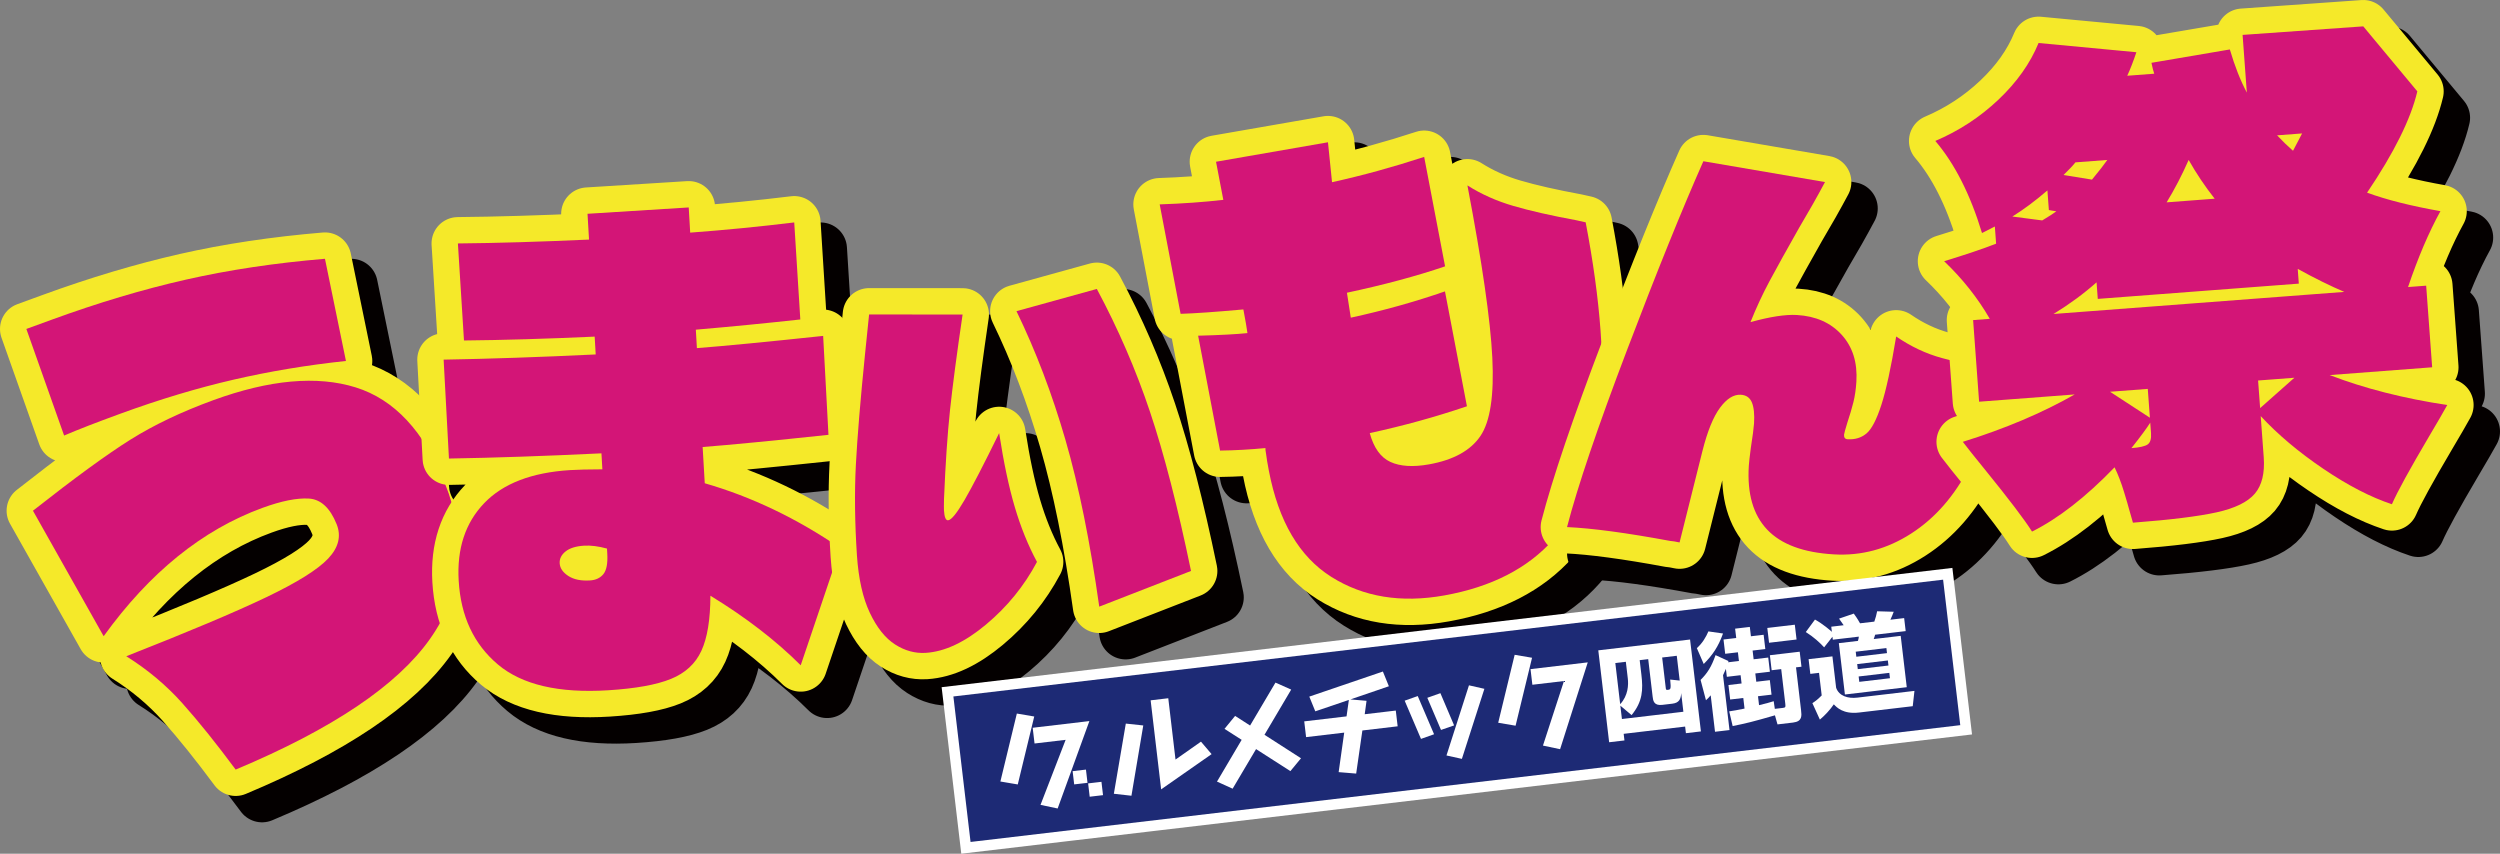
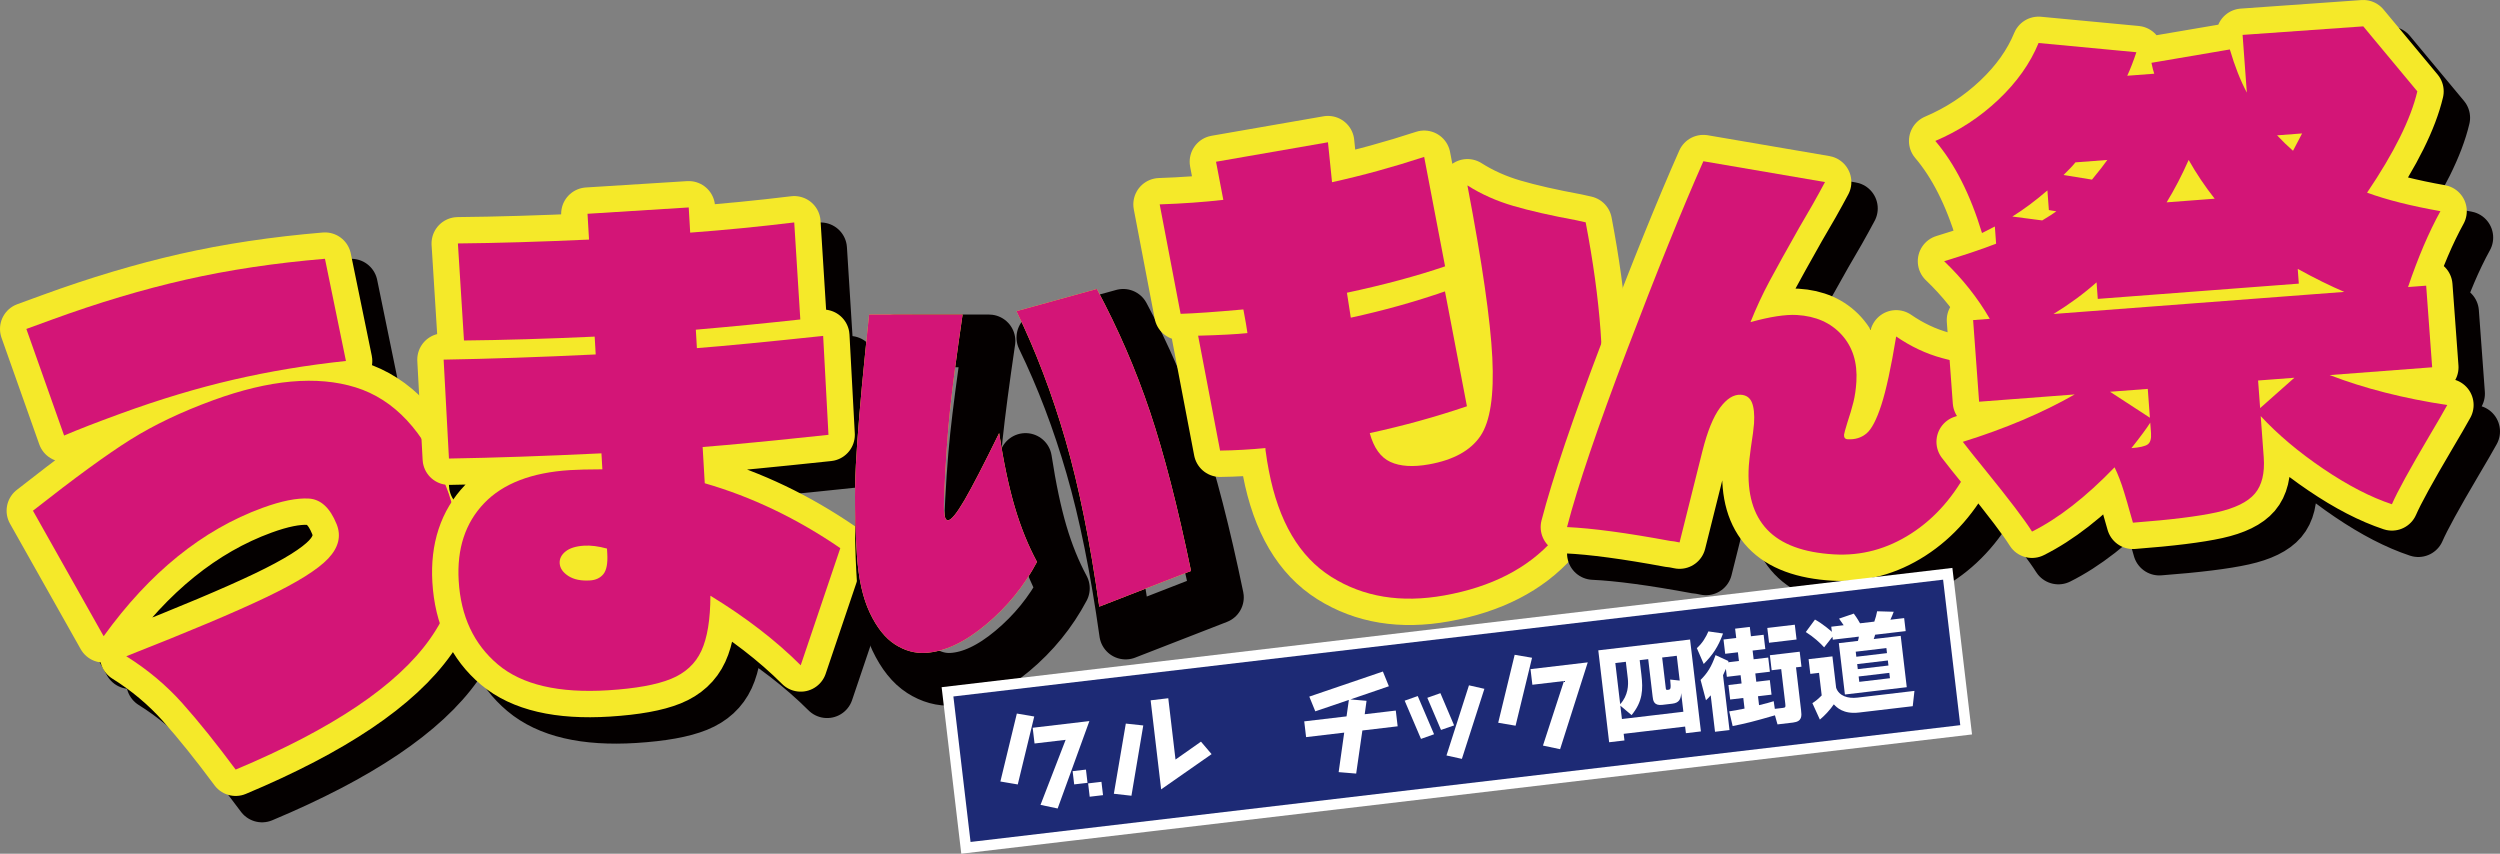
<svg xmlns="http://www.w3.org/2000/svg" id="_レイヤー_2" data-name="レイヤー 2" viewBox="0 0 342.76 117.047">
  <rect x="0" y="0" width="342.76" height="117.047" fill="#808080" stroke="none" />
  <defs>
    <style>
      .cls-1 {
        fill: #fff;
      }

      .cls-2 {
        stroke: #f5e929;
      }

      .cls-2, .cls-3 {
        stroke-linecap: round;
        stroke-linejoin: round;
        stroke-width: 7.228px;
      }

      .cls-2, .cls-3, .cls-4 {
        fill: none;
      }

      .cls-5 {
        fill: #1d2a75;
      }

      .cls-6 {
        fill: #d31577;
      }

      .cls-7 {
        fill: #f5e929;
      }

      .cls-3 {
        stroke: #040000;
      }

      .cls-4 {
        stroke: #fff;
        stroke-miterlimit: 10;
        stroke-width: 2.905px;
      }
    </style>
  </defs>
  <g id="_レイヤー_1-2" data-name="レイヤー 1">
    <g>
      <path class="cls-3" d="M51.048,53.107c-5.343,.568-10.495,1.427-15.455,2.574-4.96,1.15-10.093,2.693-15.399,4.629-3.402,1.241-5.996,2.249-7.785,3.022l-5.177-14.615,3.476-1.268c6.352-2.319,12.474-4.148,18.365-5.486,5.891-1.338,12.257-2.293,19.098-2.867l2.877,14.011Zm-22.402,46.955c-2.226-2.493-4.799-4.651-7.717-6.472,8.548-3.359,14.943-6.053,19.183-8.084,4.241-2.027,7.075-3.798,8.502-5.311,1.427-1.513,1.813-3.082,1.159-4.707-.907-2.254-2.184-3.427-3.828-3.518s-3.755,.333-6.334,1.275c-8.222,3.001-15.483,8.867-21.781,17.598l-9.693-17.204c5.696-4.483,10.152-7.734,13.369-9.75,3.218-2.015,6.994-3.814,11.329-5.397,7.736-2.824,14.25-3.41,19.541-1.766,5.292,1.647,9.363,6.007,12.212,13.084,3.166,7.863,2.5,14.991-1.999,21.381-4.498,6.392-13.385,12.372-26.66,17.938-2.63-3.549-5.057-6.572-7.283-9.067Z" />
      <path class="cls-2" d="M47.43,49.49c-5.343,.568-10.495,1.427-15.455,2.574-4.96,1.15-10.093,2.693-15.399,4.629-3.402,1.241-5.996,2.249-7.785,3.022l-5.177-14.615,3.476-1.268c6.352-2.319,12.474-4.148,18.365-5.486,5.891-1.338,12.257-2.293,19.098-2.867l2.877,14.011Zm-22.402,46.955c-2.226-2.493-4.799-4.651-7.717-6.472,8.548-3.359,14.943-6.053,19.183-8.084,4.241-2.027,7.075-3.798,8.502-5.311,1.427-1.513,1.813-3.082,1.159-4.707-.907-2.254-2.184-3.427-3.828-3.518s-3.755,.333-6.334,1.275c-8.222,3.001-15.483,8.867-21.781,17.598l-9.693-17.204c5.696-4.483,10.152-7.734,13.369-9.75,3.218-2.015,6.994-3.814,11.329-5.397,7.736-2.824,14.25-3.41,19.541-1.766,5.292,1.647,9.363,6.007,12.212,13.084,3.166,7.863,2.5,14.991-1.999,21.381-4.498,6.392-13.385,12.372-26.66,17.938-2.63-3.549-5.057-6.572-7.283-9.067Z" />
      <path class="cls-7" d="M47.43,49.49c-5.343,.568-10.495,1.427-15.455,2.574-4.96,1.15-10.093,2.693-15.399,4.629-3.402,1.241-5.996,2.249-7.785,3.022l-5.177-14.615,3.476-1.268c6.352-2.319,12.474-4.148,18.365-5.486,5.891-1.338,12.257-2.293,19.098-2.867l2.877,14.011Zm-22.402,46.955c-2.226-2.493-4.799-4.651-7.717-6.472,8.548-3.359,14.943-6.053,19.183-8.084,4.241-2.027,7.075-3.798,8.502-5.311,1.427-1.513,1.813-3.082,1.159-4.707-.907-2.254-2.184-3.427-3.828-3.518s-3.755,.333-6.334,1.275c-8.222,3.001-15.483,8.867-21.781,17.598l-9.693-17.204c5.696-4.483,10.152-7.734,13.369-9.75,3.218-2.015,6.994-3.814,11.329-5.397,7.736-2.824,14.25-3.41,19.541-1.766,5.292,1.647,9.363,6.007,12.212,13.084,3.166,7.863,2.5,14.991-1.999,21.381-4.498,6.392-13.385,12.372-26.66,17.938-2.63-3.549-5.057-6.572-7.283-9.067" />
      <path class="cls-6" d="M47.43,49.49c-5.343,.568-10.495,1.427-15.455,2.574-4.96,1.15-10.093,2.693-15.399,4.629-3.402,1.241-5.996,2.249-7.785,3.022l-5.177-14.615,3.476-1.268c6.352-2.319,12.474-4.148,18.365-5.486,5.891-1.338,12.257-2.293,19.098-2.867l2.877,14.011Zm-22.402,46.955c-2.226-2.493-4.799-4.651-7.717-6.472,8.548-3.359,14.943-6.053,19.183-8.084,4.241-2.027,7.075-3.798,8.502-5.311,1.427-1.513,1.813-3.082,1.159-4.707-.907-2.254-2.184-3.427-3.828-3.518s-3.755,.333-6.334,1.275c-8.222,3.001-15.483,8.867-21.781,17.598l-9.693-17.204c5.696-4.483,10.152-7.734,13.369-9.75,3.218-2.015,6.994-3.814,11.329-5.397,7.736-2.824,14.25-3.41,19.541-1.766,5.292,1.647,9.363,6.007,12.212,13.084,3.166,7.863,2.5,14.991-1.999,21.381-4.498,6.392-13.385,12.372-26.66,17.938-2.63-3.549-5.057-6.572-7.283-9.067" />
      <path class="cls-3" d="M113.4,94.833c-3.399-3.394-7.525-6.573-12.38-9.539-.011,3.269-.424,5.79-1.242,7.558-.817,1.771-2.213,3.055-4.188,3.855-1.974,.8-4.836,1.316-8.583,1.551-6.779,.424-11.819-.754-15.123-3.535-3.303-2.781-5.096-6.613-5.379-11.498-.255-4.378,.909-7.918,3.494-10.616,2.584-2.695,6.508-4.209,11.771-4.538,1.037-.065,2.516-.1,4.436-.107l-.127-2.191c-7.782,.374-14.752,.614-20.908,.714l-.729-13.561c6.197-.106,13.146-.343,20.849-.711l-.142-2.444c-6.586,.3-12.559,.476-17.917,.529l-.834-13.304c5.319-.049,11.311-.228,17.978-.531l-.206-3.537,13.876-.869,.201,3.454c4.741-.352,9.496-.818,14.264-1.399l.834,13.304c-4.772,.523-9.547,.99-14.325,1.401l.147,2.528c3.824-.295,9.594-.855,17.31-1.674l.729,13.562c-7.756,.824-13.507,1.381-17.251,1.67l.289,4.97c6.43,1.852,12.625,4.818,18.585,8.896l-5.429,16.062Zm-26.562-16.005c-1.18-.32-2.228-.453-3.145-.396-1.116,.07-1.961,.334-2.535,.792-.573,.458-.842,.998-.806,1.615,.039,.674,.432,1.256,1.182,1.743,.748,.489,1.741,.693,2.977,.616,.797-.05,1.41-.341,1.84-.874,.428-.535,.604-1.475,.526-2.822l-.039-.674Z" />
      <path class="cls-2" d="M109.782,91.215c-3.399-3.394-7.525-6.573-12.38-9.539-.011,3.269-.424,5.79-1.242,7.558-.817,1.771-2.213,3.055-4.188,3.855-1.974,.8-4.836,1.316-8.583,1.551-6.779,.424-11.819-.754-15.123-3.535-3.303-2.781-5.096-6.613-5.379-11.498-.255-4.378,.909-7.918,3.494-10.616,2.584-2.695,6.508-4.209,11.771-4.538,1.037-.065,2.516-.1,4.436-.107l-.127-2.191c-7.782,.374-14.752,.614-20.908,.714l-.729-13.561c6.197-.106,13.146-.343,20.849-.711l-.142-2.444c-6.586,.3-12.559,.476-17.917,.529l-.834-13.304c5.319-.049,11.311-.228,17.978-.531l-.206-3.537,13.876-.869,.201,3.454c4.741-.352,9.496-.818,14.264-1.399l.834,13.304c-4.772,.523-9.547,.99-14.325,1.401l.147,2.528c3.824-.295,9.594-.855,17.31-1.674l.729,13.562c-7.756,.824-13.507,1.381-17.251,1.67l.289,4.97c6.43,1.852,12.625,4.818,18.585,8.896l-5.429,16.062Zm-26.562-16.005c-1.18-.32-2.228-.453-3.145-.396-1.116,.07-1.961,.334-2.535,.792-.573,.458-.842,.998-.806,1.615,.039,.674,.432,1.256,1.182,1.743,.748,.489,1.741,.693,2.977,.616,.797-.05,1.41-.341,1.84-.874,.428-.535,.604-1.475,.526-2.822l-.039-.674Z" />
      <path class="cls-7" d="M109.782,91.215c-3.399-3.394-7.525-6.573-12.38-9.539-.011,3.269-.424,5.79-1.242,7.558-.817,1.771-2.213,3.055-4.188,3.855-1.974,.8-4.836,1.316-8.583,1.551-6.779,.424-11.819-.754-15.123-3.535-3.303-2.781-5.096-6.613-5.379-11.498-.255-4.378,.909-7.918,3.494-10.616,2.584-2.695,6.508-4.209,11.771-4.538,1.037-.065,2.516-.1,4.436-.107l-.127-2.191c-7.782,.374-14.752,.614-20.908,.714l-.729-13.561c6.197-.106,13.146-.343,20.849-.711l-.142-2.444c-6.586,.3-12.559,.476-17.917,.529l-.834-13.304c5.319-.049,11.311-.228,17.978-.531l-.206-3.537,13.876-.869,.201,3.454c4.741-.352,9.496-.818,14.264-1.399l.834,13.304c-4.772,.523-9.547,.99-14.325,1.401l.147,2.528c3.824-.295,9.594-.855,17.31-1.674l.729,13.562c-7.756,.824-13.507,1.381-17.251,1.67l.289,4.97c6.43,1.852,12.625,4.818,18.585,8.896l-5.429,16.062Zm-26.562-16.005c-1.18-.32-2.228-.453-3.145-.396-1.116,.07-1.961,.334-2.535,.792-.573,.458-.842,.998-.806,1.615,.039,.674,.432,1.256,1.182,1.743,.748,.489,1.741,.693,2.977,.616,.797-.05,1.41-.341,1.84-.874,.428-.535,.604-1.475,.526-2.822l-.039-.674Z" />
      <path class="cls-6" d="M109.782,91.215c-3.399-3.394-7.525-6.573-12.38-9.539-.011,3.269-.424,5.79-1.242,7.558-.817,1.771-2.213,3.055-4.188,3.855-1.974,.8-4.836,1.316-8.583,1.551-6.779,.424-11.819-.754-15.123-3.535-3.303-2.781-5.096-6.613-5.379-11.498-.255-4.378,.909-7.918,3.494-10.616,2.584-2.695,6.508-4.209,11.771-4.538,1.037-.065,2.516-.1,4.436-.107l-.127-2.191c-7.782,.374-14.752,.614-20.908,.714l-.729-13.561c6.197-.106,13.146-.343,20.849-.711l-.142-2.444c-6.586,.3-12.559,.476-17.917,.529l-.834-13.304c5.319-.049,11.311-.228,17.978-.531l-.206-3.537,13.876-.869,.201,3.454c4.741-.352,9.496-.818,14.264-1.399l.834,13.304c-4.772,.523-9.547,.99-14.325,1.401l.147,2.528c3.824-.295,9.594-.855,17.31-1.674l.729,13.562c-7.756,.824-13.507,1.381-17.251,1.67l.289,4.97c6.43,1.852,12.625,4.818,18.585,8.896l-5.429,16.062Zm-26.562-16.005c-1.18-.32-2.228-.453-3.145-.396-1.116,.07-1.961,.334-2.535,.792-.573,.458-.842,.998-.806,1.615,.039,.674,.432,1.256,1.182,1.743,.748,.489,1.741,.693,2.977,.616,.797-.05,1.41-.341,1.84-.874,.428-.535,.604-1.475,.526-2.822l-.039-.674Z" />
      <path class="cls-3" d="M138.807,89.243c-2.905,2.427-5.66,3.722-8.265,3.885-1.462,.091-2.863-.293-4.205-1.152-1.341-.859-2.494-2.302-3.456-4.33-.964-2.028-1.554-4.651-1.773-7.871-.295-4.516-.344-8.657-.148-12.418,.196-3.76,.617-8.85,1.265-15.267l.55-5.356,12.82,.007c-.801,5.44-1.376,9.808-1.726,13.108-.351,3.3-.624,7.358-.823,12.174-.017,.81-.018,1.328-.006,1.551,.055,.939,.241,1.399,.559,1.378,.444-.027,1.196-.95,2.255-2.766,1.058-1.818,2.642-4.88,4.751-9.189,.616,4.003,1.33,7.383,2.144,10.138,.814,2.756,1.829,5.263,3.044,7.522-1.754,3.299-4.083,6.16-6.986,8.586Zm15.522-2.451c-1.251-8.902-2.794-16.519-4.629-22.847-1.834-6.329-4.074-12.217-6.719-17.665l11.017-3.046c2.932,5.474,5.363,11.092,7.293,16.854,1.93,5.763,3.803,13.031,5.621,21.809l-12.583,4.895Z" />
-       <path class="cls-2" d="M135.189,85.625c-2.905,2.427-5.66,3.722-8.265,3.885-1.462,.091-2.863-.293-4.205-1.152-1.341-.859-2.494-2.302-3.456-4.33-.964-2.028-1.554-4.651-1.773-7.871-.295-4.516-.344-8.657-.148-12.418,.196-3.76,.617-8.85,1.265-15.267l.55-5.356,12.82,.007c-.801,5.44-1.376,9.808-1.726,13.108-.351,3.3-.624,7.358-.823,12.174-.017,.81-.018,1.328-.006,1.551,.055,.939,.241,1.399,.559,1.378,.444-.027,1.196-.95,2.255-2.766,1.058-1.818,2.642-4.88,4.751-9.189,.616,4.003,1.33,7.383,2.144,10.138,.814,2.756,1.829,5.263,3.044,7.522-1.754,3.299-4.083,6.16-6.986,8.586Zm15.522-2.451c-1.251-8.902-2.794-16.519-4.629-22.847-1.834-6.329-4.074-12.217-6.719-17.665l11.017-3.046c2.932,5.474,5.363,11.092,7.293,16.854,1.93,5.763,3.803,13.031,5.621,21.809l-12.583,4.895Z" />
      <path class="cls-7" d="M135.189,85.625c-2.905,2.427-5.66,3.722-8.265,3.885-1.462,.091-2.863-.293-4.205-1.152-1.341-.859-2.494-2.302-3.456-4.33-.964-2.028-1.554-4.651-1.773-7.871-.295-4.516-.344-8.657-.148-12.418,.196-3.76,.617-8.85,1.265-15.267l.55-5.356,12.82,.007c-.801,5.44-1.376,9.808-1.726,13.108-.351,3.3-.624,7.358-.823,12.174-.017,.81-.018,1.328-.006,1.551,.055,.939,.241,1.399,.559,1.378,.444-.027,1.196-.95,2.255-2.766,1.058-1.818,2.642-4.88,4.751-9.189,.616,4.003,1.33,7.383,2.144,10.138,.814,2.756,1.829,5.263,3.044,7.522-1.754,3.299-4.083,6.16-6.986,8.586m15.522-2.451c-1.251-8.902-2.794-16.519-4.629-22.847-1.834-6.329-4.074-12.217-6.719-17.665l11.017-3.046c2.932,5.474,5.363,11.092,7.293,16.854,1.93,5.763,3.803,13.031,5.621,21.809l-12.583,4.895Z" />
      <path class="cls-6" d="M135.189,85.625c-2.905,2.427-5.66,3.722-8.265,3.885-1.462,.091-2.863-.293-4.205-1.152-1.341-.859-2.494-2.302-3.456-4.33-.964-2.028-1.554-4.651-1.773-7.871-.295-4.516-.344-8.657-.148-12.418,.196-3.76,.617-8.85,1.265-15.267l.55-5.356,12.82,.007c-.801,5.44-1.376,9.808-1.726,13.108-.351,3.3-.624,7.358-.823,12.174-.017,.81-.018,1.328-.006,1.551,.055,.939,.241,1.399,.559,1.378,.444-.027,1.196-.95,2.255-2.766,1.058-1.818,2.642-4.88,4.751-9.189,.616,4.003,1.33,7.383,2.144,10.138,.814,2.756,1.829,5.263,3.044,7.522-1.754,3.299-4.083,6.16-6.986,8.586m15.522-2.451c-1.251-8.902-2.794-16.519-4.629-22.847-1.834-6.329-4.074-12.217-6.719-17.665l11.017-3.046c2.932,5.474,5.363,11.092,7.293,16.854,1.93,5.763,3.803,13.031,5.621,21.809l-12.583,4.895Z" />
-       <path class="cls-3" d="M211.106,31.85c2.303,.674,5.184,1.328,8.639,1.965l1.275,.285c2.059,10.778,2.713,19.735,1.964,26.871-.75,7.138-2.882,12.681-6.397,16.625-3.514,3.948-8.495,6.499-14.941,7.656-5.936,1.067-11.098,.222-15.486-2.535-4.39-2.756-7.25-7.616-8.58-14.579-.191-.994-.319-1.772-.385-2.332-.064-.332-.091-.584-.084-.757-2.076,.201-4.148,.317-6.216,.345l-3.01-15.751c2.993-.079,5.247-.199,6.762-.357-.098-.725-.284-1.805-.559-3.244-3.837,.346-6.705,.547-8.606,.602l-2.867-15.005c3.15-.107,6.057-.315,8.723-.622l-.999-5.224,15.347-2.67,.558,5.474c4.174-.921,8.384-2.076,12.632-3.469l2.867,15.005c-3.893,1.329-8.379,2.534-13.456,3.617l.53,3.421c4.489-.977,8.793-2.178,12.911-3.605l3.011,15.751c-4.277,1.455-8.718,2.68-13.323,3.679,.547,2.017,1.49,3.333,2.828,3.951,1.338,.617,3.106,.728,5.308,.333,3.341-.6,5.686-1.893,7.034-3.878,1.348-1.986,1.893-5.572,1.634-10.755-.259-5.184-1.397-13.052-3.414-23.61,1.896,1.204,3.997,2.142,6.3,2.813Z" />
      <path class="cls-2" d="M207.488,28.233c2.303,.674,5.184,1.328,8.639,1.965l1.275,.285c2.059,10.778,2.713,19.735,1.964,26.871-.75,7.138-2.882,12.681-6.397,16.625-3.514,3.948-8.495,6.499-14.941,7.656-5.936,1.067-11.098,.222-15.486-2.535-4.39-2.756-7.25-7.616-8.58-14.579-.191-.994-.319-1.772-.385-2.332-.064-.332-.091-.584-.084-.757-2.076,.201-4.148,.317-6.216,.345l-3.01-15.751c2.993-.079,5.247-.199,6.762-.357-.098-.725-.284-1.805-.559-3.244-3.837,.346-6.705,.547-8.606,.602l-2.867-15.005c3.15-.107,6.057-.315,8.723-.622l-.999-5.224,15.347-2.67,.558,5.474c4.174-.921,8.384-2.076,12.632-3.469l2.867,15.005c-3.893,1.329-8.379,2.534-13.456,3.617l.53,3.421c4.489-.977,8.793-2.178,12.911-3.605l3.011,15.751c-4.277,1.455-8.718,2.68-13.323,3.679,.547,2.017,1.49,3.333,2.828,3.951,1.338,.617,3.106,.728,5.308,.333,3.341-.6,5.686-1.893,7.034-3.878,1.348-1.986,1.893-5.572,1.634-10.755-.259-5.184-1.397-13.052-3.414-23.61,1.896,1.204,3.997,2.142,6.3,2.813Z" />
      <path class="cls-7" d="M207.488,28.233c2.303,.674,5.184,1.328,8.639,1.965l1.275,.285c2.059,10.778,2.713,19.735,1.964,26.871-.75,7.138-2.882,12.681-6.397,16.625-3.514,3.948-8.495,6.499-14.941,7.656-5.936,1.067-11.098,.222-15.486-2.535-4.39-2.756-7.25-7.616-8.58-14.579-.191-.994-.319-1.772-.385-2.332-.064-.332-.091-.584-.084-.757-2.076,.201-4.148,.317-6.216,.345l-3.01-15.751c2.993-.079,5.247-.199,6.762-.357-.098-.725-.284-1.805-.559-3.244-3.837,.346-6.705,.547-8.606,.602l-2.867-15.005c3.15-.107,6.057-.315,8.723-.622l-.999-5.224,15.347-2.67,.558,5.474c4.174-.921,8.384-2.076,12.632-3.469l2.867,15.005c-3.893,1.329-8.379,2.534-13.456,3.617l.53,3.421c4.489-.977,8.793-2.178,12.911-3.605l3.011,15.751c-4.277,1.455-8.718,2.68-13.323,3.679,.547,2.017,1.49,3.333,2.828,3.951,1.338,.617,3.106,.728,5.308,.333,3.341-.6,5.686-1.893,7.034-3.878,1.348-1.986,1.893-5.572,1.634-10.755-.259-5.184-1.397-13.052-3.414-23.61,1.896,1.204,3.997,2.142,6.3,2.813" />
      <path class="cls-6" d="M207.488,28.233c2.303,.674,5.184,1.328,8.639,1.965l1.275,.285c2.059,10.778,2.713,19.735,1.964,26.871-.75,7.138-2.882,12.681-6.397,16.625-3.514,3.948-8.495,6.499-14.941,7.656-5.936,1.067-11.098,.222-15.486-2.535-4.39-2.756-7.25-7.616-8.58-14.579-.191-.994-.319-1.772-.385-2.332-.064-.332-.091-.584-.084-.757-2.076,.201-4.148,.317-6.216,.345l-3.01-15.751c2.993-.079,5.247-.199,6.762-.357-.098-.725-.284-1.805-.559-3.244-3.837,.346-6.705,.547-8.606,.602l-2.867-15.005c3.15-.107,6.057-.315,8.723-.622l-.999-5.224,15.347-2.67,.558,5.474c4.174-.921,8.384-2.076,12.632-3.469l2.867,15.005c-3.893,1.329-8.379,2.534-13.456,3.617l.53,3.421c4.489-.977,8.793-2.178,12.911-3.605l3.011,15.751c-4.277,1.455-8.718,2.68-13.323,3.679,.547,2.017,1.49,3.333,2.828,3.951,1.338,.617,3.106,.728,5.308,.333,3.341-.6,5.686-1.893,7.034-3.878,1.348-1.986,1.893-5.572,1.634-10.755-.259-5.184-1.397-13.052-3.414-23.61,1.896,1.204,3.997,2.142,6.3,2.813" />
      <path class="cls-3" d="M273.643,67.606c-2.037,3.989-4.703,7.044-7.998,9.164-3.295,2.122-6.822,3.072-10.581,2.855-4.189-.244-7.241-1.374-9.158-3.395-1.917-2.019-2.757-4.93-2.52-8.731,.028-.448,.117-1.25,.269-2.41,.261-1.689,.412-2.826,.448-3.407,.078-1.252-.02-2.212-.291-2.879-.273-.666-.782-1.022-1.525-1.065-.979-.057-1.93,.539-2.853,1.787-.923,1.249-1.724,3.223-2.403,5.921l-3.139,12.545c-.544-.121-.972-.192-1.285-.21-5.981-1.11-10.696-1.742-14.144-1.899,1.448-5.571,4.193-13.672,8.237-24.3,4.042-10.629,7.527-19.248,10.455-25.858l16.677,2.854c-1.068,2.004-2.26,4.111-3.577,6.324-1.722,3.043-3.062,5.457-4.018,7.241-.957,1.785-1.831,3.665-2.621,5.64,2.678-.743,4.8-1.069,6.366-.978,2.584,.15,4.629,1.055,6.137,2.713,1.507,1.659,2.179,3.808,2.014,6.446-.064,1.03-.201,1.965-.41,2.805-.211,.841-.485,1.768-.823,2.78-.296,.971-.448,1.524-.457,1.658-.025,.402,.139,.613,.491,.633,1.018,.06,1.878-.204,2.584-.792,.704-.588,1.385-1.894,2.042-3.921,.657-2.027,1.333-5.152,2.03-9.377,1.996,1.373,4.085,2.358,6.269,2.956,2.181,.598,4.545,.971,7.09,1.119-.168,5.198-1.27,9.791-3.306,13.781Z" />
      <path class="cls-2" d="M270.025,63.989c-2.037,3.989-4.703,7.044-7.998,9.164-3.295,2.122-6.822,3.072-10.581,2.855-4.189-.244-7.241-1.374-9.158-3.395-1.917-2.019-2.757-4.93-2.52-8.731,.028-.448,.117-1.25,.269-2.41,.261-1.689,.412-2.826,.448-3.407,.078-1.252-.02-2.212-.291-2.879-.273-.666-.782-1.022-1.525-1.065-.979-.057-1.93,.539-2.853,1.787-.923,1.249-1.724,3.223-2.403,5.921l-3.139,12.545c-.544-.121-.972-.192-1.285-.21-5.981-1.11-10.696-1.742-14.144-1.899,1.448-5.571,4.193-13.672,8.237-24.3,4.042-10.629,7.527-19.248,10.455-25.858l16.677,2.854c-1.068,2.004-2.26,4.111-3.577,6.324-1.722,3.043-3.062,5.457-4.018,7.241-.957,1.785-1.831,3.665-2.621,5.64,2.678-.743,4.8-1.069,6.366-.978,2.584,.15,4.629,1.055,6.137,2.713,1.507,1.659,2.179,3.808,2.014,6.446-.064,1.03-.201,1.965-.41,2.805-.211,.841-.485,1.768-.823,2.78-.296,.971-.448,1.524-.457,1.658-.025,.402,.139,.613,.491,.633,1.018,.06,1.878-.204,2.584-.792,.704-.588,1.385-1.894,2.042-3.921,.657-2.027,1.333-5.152,2.03-9.377,1.996,1.373,4.085,2.358,6.269,2.956,2.181,.598,4.545,.971,7.09,1.119-.168,5.198-1.27,9.791-3.306,13.781Z" />
      <path class="cls-7" d="M270.025,63.989c-2.037,3.989-4.703,7.044-7.998,9.164-3.295,2.122-6.822,3.072-10.581,2.855-4.189-.244-7.241-1.374-9.158-3.395-1.917-2.019-2.757-4.93-2.52-8.731,.028-.448,.117-1.25,.269-2.41,.261-1.689,.412-2.826,.448-3.407,.078-1.252-.02-2.212-.291-2.879-.273-.666-.782-1.022-1.525-1.065-.979-.057-1.93,.539-2.853,1.787-.923,1.249-1.724,3.223-2.403,5.921l-3.139,12.545c-.544-.121-.972-.192-1.285-.21-5.981-1.11-10.696-1.742-14.144-1.899,1.448-5.571,4.193-13.672,8.237-24.3,4.042-10.629,7.527-19.248,10.455-25.858l16.677,2.854c-1.068,2.004-2.26,4.111-3.577,6.324-1.722,3.043-3.062,5.457-4.018,7.241-.957,1.785-1.831,3.665-2.621,5.64,2.678-.743,4.8-1.069,6.366-.978,2.584,.15,4.629,1.055,6.137,2.713,1.507,1.659,2.179,3.808,2.014,6.446-.064,1.03-.201,1.965-.41,2.805-.211,.841-.485,1.768-.823,2.78-.296,.971-.448,1.524-.457,1.658-.025,.402,.139,.613,.491,.633,1.018,.06,1.878-.204,2.584-.792,.704-.588,1.385-1.894,2.042-3.921,.657-2.027,1.333-5.152,2.03-9.377,1.996,1.373,4.085,2.358,6.269,2.956,2.181,.598,4.545,.971,7.09,1.119-.168,5.198-1.27,9.791-3.306,13.781" />
      <path class="cls-6" d="M270.025,63.989c-2.037,3.989-4.703,7.044-7.998,9.164-3.295,2.122-6.822,3.072-10.581,2.855-4.189-.244-7.241-1.374-9.158-3.395-1.917-2.019-2.757-4.93-2.52-8.731,.028-.448,.117-1.25,.269-2.41,.261-1.689,.412-2.826,.448-3.407,.078-1.252-.02-2.212-.291-2.879-.273-.666-.782-1.022-1.525-1.065-.979-.057-1.93,.539-2.853,1.787-.923,1.249-1.724,3.223-2.403,5.921l-3.139,12.545c-.544-.121-.972-.192-1.285-.21-5.981-1.11-10.696-1.742-14.144-1.899,1.448-5.571,4.193-13.672,8.237-24.3,4.042-10.629,7.527-19.248,10.455-25.858l16.677,2.854c-1.068,2.004-2.26,4.111-3.577,6.324-1.722,3.043-3.062,5.457-4.018,7.241-.957,1.785-1.831,3.665-2.621,5.64,2.678-.743,4.8-1.069,6.366-.978,2.584,.15,4.629,1.055,6.137,2.713,1.507,1.659,2.179,3.808,2.014,6.446-.064,1.03-.201,1.965-.41,2.805-.211,.841-.485,1.768-.823,2.78-.296,.971-.448,1.524-.457,1.658-.025,.402,.139,.613,.491,.633,1.018,.06,1.878-.204,2.584-.792,.704-.588,1.385-1.894,2.042-3.921,.657-2.027,1.333-5.152,2.03-9.377,1.996,1.373,4.085,2.358,6.269,2.956,2.181,.598,4.545,.971,7.09,1.119-.168,5.198-1.27,9.791-3.306,13.781" />
      <path class="cls-3" d="M337.077,53.975l-14.05,1.067c4.775,1.837,10.149,3.205,16.119,4.107-.517,.941-1.337,2.356-2.46,4.247-2.685,4.548-4.395,7.666-5.127,9.357-2.909-.964-6.049-2.586-9.415-4.869-3.368-2.281-6.225-4.688-8.574-7.217l.414,5.637c.16,2.187-.248,3.855-1.223,5-.974,1.146-2.716,1.998-5.219,2.554-2.506,.556-6.336,1.031-11.49,1.422l-.545-1.904c-.066-.277-.292-1.049-.677-2.317-.387-1.268-.819-2.392-1.295-3.37-3.938,4.077-7.71,7.014-11.319,8.811-.971-1.561-3.116-4.387-6.436-8.478-1.386-1.701-2.404-2.976-3.052-3.829,5.772-1.793,10.886-3.957,15.342-6.496l-13.109,.996-.821-11.19,2.285-.174c-1.653-2.862-3.739-5.496-6.258-7.898,2.953-.903,5.328-1.703,7.125-2.404l-.173-2.356-1.76,.896c-1.605-5.293-3.739-9.501-6.402-12.626,3.234-1.374,6.115-3.257,8.644-5.649,2.528-2.391,4.366-4.984,5.513-7.779l13.41,1.265c-.407,1.216-.823,2.292-1.251,3.225l3.698-.28c-.115-.329-.242-.827-.381-1.494l10.749-1.831c.663,2.263,1.438,4.234,2.328,5.915l-.581-7.91,16.544-1.171,7.414,8.913c-.895,3.789-3.191,8.42-6.89,13.889,2.685,.98,6.037,1.826,10.056,2.536-1.591,2.885-3.072,6.354-4.441,10.405l2.486-.19,.822,11.19Zm-53.462-20.135c.863-.516,1.509-.931,1.936-1.247l-1.026-.176-.198-2.692c-1.653,1.424-3.256,2.616-4.807,3.58l4.095,.535Zm7.45,8.487c-1.735,1.542-3.701,2.988-5.9,4.339l39.864-3.028c-1.908-.813-4.035-1.863-6.383-3.153l.148,2.019-27.563,2.094-.166-2.271Zm-2.897-16.448c-.331,.421-.874,.999-1.63,1.732l3.899,.634c.994-1.202,1.693-2.101,2.101-2.697l-4.37,.331Zm10.209,35.012l-.291-3.954-5.176,.392,5.467,3.562Zm-.307,3.661c.364-.253,.518-.772,.461-1.557l-.106-1.431c-.484,.769-1.344,1.935-2.582,3.495,1.119-.085,1.863-.252,2.227-.507Zm2.6-33.191l6.588-.5c-1.341-1.704-2.53-3.474-3.566-5.314-.928,2.101-1.935,4.038-3.022,5.814Zm12.541,24.426l.279,3.786,4.696-4.164-4.975,.378Zm2.604-33.614c.685,.737,1.412,1.444,2.184,2.118l1.245-2.378-3.429,.26Z" />
      <path class="cls-2" d="M333.459,50.357l-14.05,1.067c4.775,1.837,10.149,3.205,16.119,4.107-.517,.941-1.337,2.356-2.46,4.247-2.685,4.548-4.395,7.666-5.127,9.357-2.909-.964-6.049-2.586-9.415-4.869-3.368-2.281-6.225-4.688-8.574-7.217l.414,5.637c.16,2.187-.248,3.855-1.223,5-.974,1.146-2.716,1.998-5.219,2.554-2.506,.556-6.336,1.031-11.49,1.422l-.545-1.904c-.066-.277-.292-1.049-.677-2.317-.387-1.268-.819-2.392-1.295-3.37-3.938,4.077-7.71,7.014-11.319,8.811-.971-1.561-3.116-4.387-6.436-8.478-1.386-1.701-2.404-2.976-3.052-3.829,5.772-1.793,10.886-3.957,15.342-6.496l-13.109,.996-.821-11.19,2.285-.174c-1.653-2.862-3.739-5.496-6.258-7.898,2.953-.903,5.328-1.703,7.125-2.404l-.173-2.356-1.76,.896c-1.605-5.293-3.739-9.501-6.402-12.626,3.234-1.374,6.115-3.257,8.644-5.649,2.528-2.391,4.366-4.984,5.513-7.779l13.41,1.265c-.407,1.216-.823,2.292-1.251,3.225l3.698-.28c-.115-.329-.242-.827-.381-1.494l10.749-1.831c.663,2.263,1.438,4.234,2.328,5.915l-.581-7.91,16.544-1.171,7.414,8.913c-.895,3.789-3.191,8.42-6.89,13.889,2.685,.98,6.037,1.826,10.056,2.536-1.591,2.885-3.072,6.354-4.441,10.405l2.486-.19,.822,11.19Zm-53.462-20.135c.863-.516,1.509-.931,1.936-1.247l-1.026-.176-.198-2.692c-1.653,1.424-3.256,2.616-4.807,3.58l4.095,.535Zm7.45,8.487c-1.735,1.542-3.701,2.988-5.9,4.339l39.864-3.028c-1.908-.813-4.035-1.863-6.383-3.153l.148,2.019-27.563,2.094-.166-2.271Zm-2.897-16.448c-.331,.421-.874,.999-1.63,1.732l3.899,.634c.994-1.202,1.693-2.101,2.101-2.697l-4.37,.331Zm10.209,35.012l-.291-3.954-5.176,.392,5.467,3.562Zm-.307,3.661c.364-.253,.518-.772,.461-1.557l-.106-1.431c-.484,.769-1.344,1.935-2.582,3.495,1.119-.085,1.863-.252,2.227-.507Zm2.6-33.191l6.588-.5c-1.341-1.704-2.53-3.474-3.566-5.314-.928,2.101-1.935,4.038-3.022,5.814Zm12.541,24.426l.279,3.786,4.696-4.164-4.975,.378Zm2.604-33.614c.685,.737,1.412,1.444,2.184,2.118l1.245-2.378-3.429,.26Z" />
      <path class="cls-7" d="M333.459,50.357l-14.05,1.067c4.775,1.837,10.149,3.205,16.119,4.107-.517,.941-1.337,2.356-2.46,4.247-2.685,4.548-4.395,7.666-5.127,9.357-2.909-.964-6.049-2.586-9.415-4.869-3.368-2.281-6.225-4.688-8.574-7.217l.414,5.637c.16,2.187-.248,3.855-1.223,5-.974,1.146-2.716,1.998-5.219,2.554-2.506,.556-6.336,1.031-11.49,1.422l-.545-1.904c-.066-.277-.292-1.049-.677-2.317-.387-1.268-.819-2.392-1.295-3.37-3.938,4.077-7.71,7.014-11.319,8.811-.971-1.561-3.116-4.387-6.436-8.478-1.386-1.701-2.404-2.976-3.052-3.829,5.772-1.793,10.886-3.957,15.342-6.496l-13.109,.996-.821-11.19,2.285-.174c-1.653-2.862-3.739-5.496-6.258-7.898,2.953-.903,5.328-1.703,7.125-2.404l-.173-2.356-1.76,.896c-1.605-5.293-3.739-9.501-6.402-12.626,3.234-1.374,6.115-3.257,8.644-5.649,2.528-2.391,4.366-4.984,5.513-7.779l13.41,1.265c-.407,1.216-.823,2.292-1.251,3.225l3.698-.28c-.115-.329-.242-.827-.381-1.494l10.749-1.831c.663,2.263,1.438,4.234,2.328,5.915l-.581-7.91,16.544-1.171,7.414,8.913c-.895,3.789-3.191,8.42-6.89,13.889,2.685,.98,6.037,1.826,10.056,2.536-1.591,2.885-3.072,6.354-4.441,10.405l2.486-.19,.822,11.19Zm-53.462-20.135c.863-.516,1.509-.931,1.936-1.247l-1.026-.176-.198-2.692c-1.653,1.424-3.256,2.616-4.807,3.58l4.095,.535Zm7.45,8.487c-1.735,1.542-3.701,2.988-5.9,4.339l39.864-3.028c-1.908-.813-4.035-1.863-6.383-3.153l.148,2.019-27.563,2.094-.166-2.271Zm-2.897-16.448c-.331,.421-.874,.999-1.63,1.732l3.899,.634c.994-1.202,1.693-2.101,2.101-2.697l-4.37,.331Zm10.209,35.012l-.291-3.954-5.176,.392,5.467,3.562Zm-.307,3.661c.364-.253,.518-.772,.461-1.557l-.106-1.431c-.484,.769-1.344,1.935-2.582,3.495,1.119-.085,1.863-.252,2.227-.507m2.6-33.191l6.588-.5c-1.341-1.704-2.53-3.474-3.566-5.314-.928,2.101-1.935,4.038-3.022,5.814m12.541,24.426l.279,3.786,4.696-4.164-4.975,.378Zm2.604-33.614c.685,.737,1.412,1.444,2.184,2.118l1.245-2.378-3.429,.26Z" />
      <path class="cls-6" d="M333.459,50.357l-14.05,1.067c4.775,1.837,10.149,3.205,16.119,4.107-.517,.941-1.337,2.356-2.46,4.247-2.685,4.548-4.395,7.666-5.127,9.357-2.909-.964-6.049-2.586-9.415-4.869-3.368-2.281-6.225-4.688-8.574-7.217l.414,5.637c.16,2.187-.248,3.855-1.223,5-.974,1.146-2.716,1.998-5.219,2.554-2.506,.556-6.336,1.031-11.49,1.422l-.545-1.904c-.066-.277-.292-1.049-.677-2.317-.387-1.268-.819-2.392-1.295-3.37-3.938,4.077-7.71,7.014-11.319,8.811-.971-1.561-3.116-4.387-6.436-8.478-1.386-1.701-2.404-2.976-3.052-3.829,5.772-1.793,10.886-3.957,15.342-6.496l-13.109,.996-.821-11.19,2.285-.174c-1.653-2.862-3.739-5.496-6.258-7.898,2.953-.903,5.328-1.703,7.125-2.404l-.173-2.356-1.76,.896c-1.605-5.293-3.739-9.501-6.402-12.626,3.234-1.374,6.115-3.257,8.644-5.649,2.528-2.391,4.366-4.984,5.513-7.779l13.41,1.265c-.407,1.216-.823,2.292-1.251,3.225l3.698-.28c-.115-.329-.242-.827-.381-1.494l10.749-1.831c.663,2.263,1.438,4.234,2.328,5.915l-.581-7.91,16.544-1.171,7.414,8.913c-.895,3.789-3.191,8.42-6.89,13.889,2.685,.98,6.037,1.826,10.056,2.536-1.591,2.885-3.072,6.354-4.441,10.405l2.486-.19,.822,11.19Zm-53.462-20.135c.863-.516,1.509-.931,1.936-1.247l-1.026-.176-.198-2.692c-1.653,1.424-3.256,2.616-4.807,3.58l4.095,.535Zm7.45,8.487c-1.735,1.542-3.701,2.988-5.9,4.339l39.864-3.028c-1.908-.813-4.035-1.863-6.383-3.153l.148,2.019-27.563,2.094-.166-2.271Zm-2.897-16.448c-.331,.421-.874,.999-1.63,1.732l3.899,.634c.994-1.202,1.693-2.101,2.101-2.697l-4.37,.331Zm10.209,35.012l-.291-3.954-5.176,.392,5.467,3.562Zm-.307,3.661c.364-.253,.518-.772,.461-1.557l-.106-1.431c-.484,.769-1.344,1.935-2.582,3.495,1.119-.085,1.863-.252,2.227-.507m2.6-33.191l6.588-.5c-1.341-1.704-2.53-3.474-3.566-5.314-.928,2.101-1.935,4.038-3.022,5.814m12.541,24.426l.279,3.786,4.696-4.164-4.975,.378Zm2.604-33.614c.685,.737,1.412,1.444,2.184,2.118l1.245-2.378-3.429,.26Z" />
      <rect class="cls-4" x="131.42" y="87.411" width="136.635" height="20.086" transform="translate(-10.045 24.08) rotate(-6.73)" />
      <rect class="cls-5" x="131.42" y="87.411" width="136.635" height="20.086" transform="translate(-10.045 24.08) rotate(-6.73)" />
      <path class="cls-1" d="M139.54,107.551l-2.384-.404,2.258-9.317,2.384,.405-2.258,9.316Zm5.468,3.296l-2.35-.496,3.444-8.917-4.262,.503-.255-2.158,7.774-.917-4.351,11.985Zm4.095-3.518l-1.828,.215-.214-1.814,1.828-.216,.214,1.815Zm2.126,1.689l-1.828,.216-.215-1.828,1.828-.216,.215,1.828Z" />
      <path class="cls-1" d="M155.125,109.099l-2.411-.271,1.639-9.622,2.394,.257-1.622,9.636Zm6.042-4.961l3.491-2.455,1.456,1.711-6.917,4.83-1.441-12.208,2.419-.285,.992,8.407Z" />
-       <polygon class="cls-1" points="178.373 103.961 176.917 105.724 172.211 102.704 168.998 108.132 166.854 107.16 170.236 101.433 167.884 99.93 169.338 98.152 171.392 99.472 174.872 93.587 177.028 94.545 173.366 100.742 178.373 103.961" />
      <polygon class="cls-1" points="187.358 96.084 187.108 97.924 191.369 97.421 191.624 99.58 186.787 100.151 185.937 106.061 183.534 105.862 184.296 100.445 179.07 101.062 178.816 98.902 184.617 98.218 184.935 95.962 180.332 97.526 179.51 95.507 189.599 92.068 190.421 94.088 185.146 95.893 187.358 96.084" />
      <path class="cls-1" d="M196.616,100.669l-1.793,.636-2.238-5.24,1.793-.634,2.238,5.238Zm.868-5.633l1.879,4.419-1.795,.621-1.878-4.405,1.794-.635Zm2.946,9.008l-2.113-.466,3.083-9.618,2.115,.48-3.085,9.604Z" />
      <path class="cls-1" d="M207.793,99.497l-2.383-.405,2.257-9.316,2.384,.405-2.258,9.316Zm6.102,3.221l-2.35-.496,2.882-8.851-4.334,.512-.253-2.144,7.847-.926-3.792,11.905Z" />
      <path class="cls-1" d="M219.132,89.164l12.583-1.484,1.487,12.6-2.057,.242-.107-.907-8.426,.995,.107,.907-2.1,.247-1.487-12.6Zm3.777,1.57l-1.442,.171,.666,5.644c1.102-1.197,1.15-2.647,1.044-3.54l-.268-2.275Zm-.752,6.016l.216,1.829,8.425-.995-.302-2.563c-.036,.808-.265,1.346-1.216,1.458l-1.382,.163c-1.166,.138-1.254-.61-1.315-1.129l-.606-5.141-1.169,.138,.234,1.987c.243,2.059,.188,3.686-1.344,5.546l-1.541-1.293Zm8.137-3.442l-.401-3.398-2.003,.237,.496,4.205c.018,.158,.044,.257,.232,.234,.447-.052,.505-.059,.373-1.416l1.303,.138Z" />
      <path class="cls-1" d="M236.232,86.855c-.647,1.814-1.419,2.941-2.645,4.181l-.944-2.18c.743-.629,1.277-1.553,1.584-2.289l2.005,.288Zm2.183,3.772l-.141-1.195-1.743,.205-.231-1.959,1.743-.205-.152-1.281,2.016-.239,.152,1.282,1.742-.205,.231,1.959-1.742,.205,.141,1.195,2.001-.236,.23,1.944-2.002,.236,.135,1.137,1.857-.219,.234,1.988-1.857,.218,.144,1.224c.98-.231,1.545-.399,2.009-.543l.154,1.049,1.108-.131c.331-.039,.382-.105,.331-.536l-.564-4.781-1.311,.154-.242-2.059,4.089-.482,.243,2.058-.749,.088,.692,5.861c.091,.778,.183,1.555-1.098,1.707l-2.132,.252-.35-1.244c-3.064,.888-3.916,1.09-5.798,1.473l-.472-2.017c.517-.076,1.147-.18,2.101-.38l-.171-1.454-1.8,.212-.234-1.988,1.799-.212-.134-1.136-1.886,.222-.13-1.094c-.07,.139-.146,.366-.392,.877l.887,7.517-1.987,.234-.59-4.996c-.283,.326-.373,.423-.65,.675l-.738-2.788c.902-.895,1.472-1.751,2.052-3.397l1.775,.813-.053,.167,1.483-.175Zm7.901-2.947l-3.772,.445-.24-2.03,3.772-.445,.24,2.03Z" />
      <path class="cls-1" d="M251.236,87.302l-1.143,1.451c-.619-.673-1.406-1.398-2.511-2.098l1.259-1.711c1.109,.615,2.087,1.477,2.316,1.682l-.083-.704,1.699-.2c-.301-.447-.337-.501-.633-.905l2.021-.691c.21,.297,.433,.577,.858,1.33l1.958-.23c.145-.383,.316-1.031,.387-1.418l2.272,.066c-.089,.245-.314,.811-.455,1.092l1.886-.223,.21,1.784-4.19,.494c-.052,.182-.113,.409-.193,.594l3.701-.436,.83,7.039-8.481,1.001-.831-7.039,2.621-.31c.065-.198,.098-.407,.121-.585l-3.571,.421-.048-.404Zm-3.273,3.074l3.269-.385,.508,4.305c.399,1.149,1.651,1.5,2.89,1.353l7.848-.925-.234,2.098-7.373,.87c-2.16,.255-3.064-.718-3.447-1.126-.472,.699-1.196,1.499-1.913,2.095l-1.027-2.258c.232-.144,.693-.448,1.278-1.057l-.366-3.095-1.195,.141-.238-2.016Zm6.464-1.026l.082,.692,4.204-.496-.081-.693-4.205,.497Zm.201,1.699l.081,.692,4.205-.496-.082-.692-4.204,.496Zm.2,1.699l.087,.736,4.205-.496-.087-.736-4.205,.496Z" />
    </g>
  </g>
</svg>